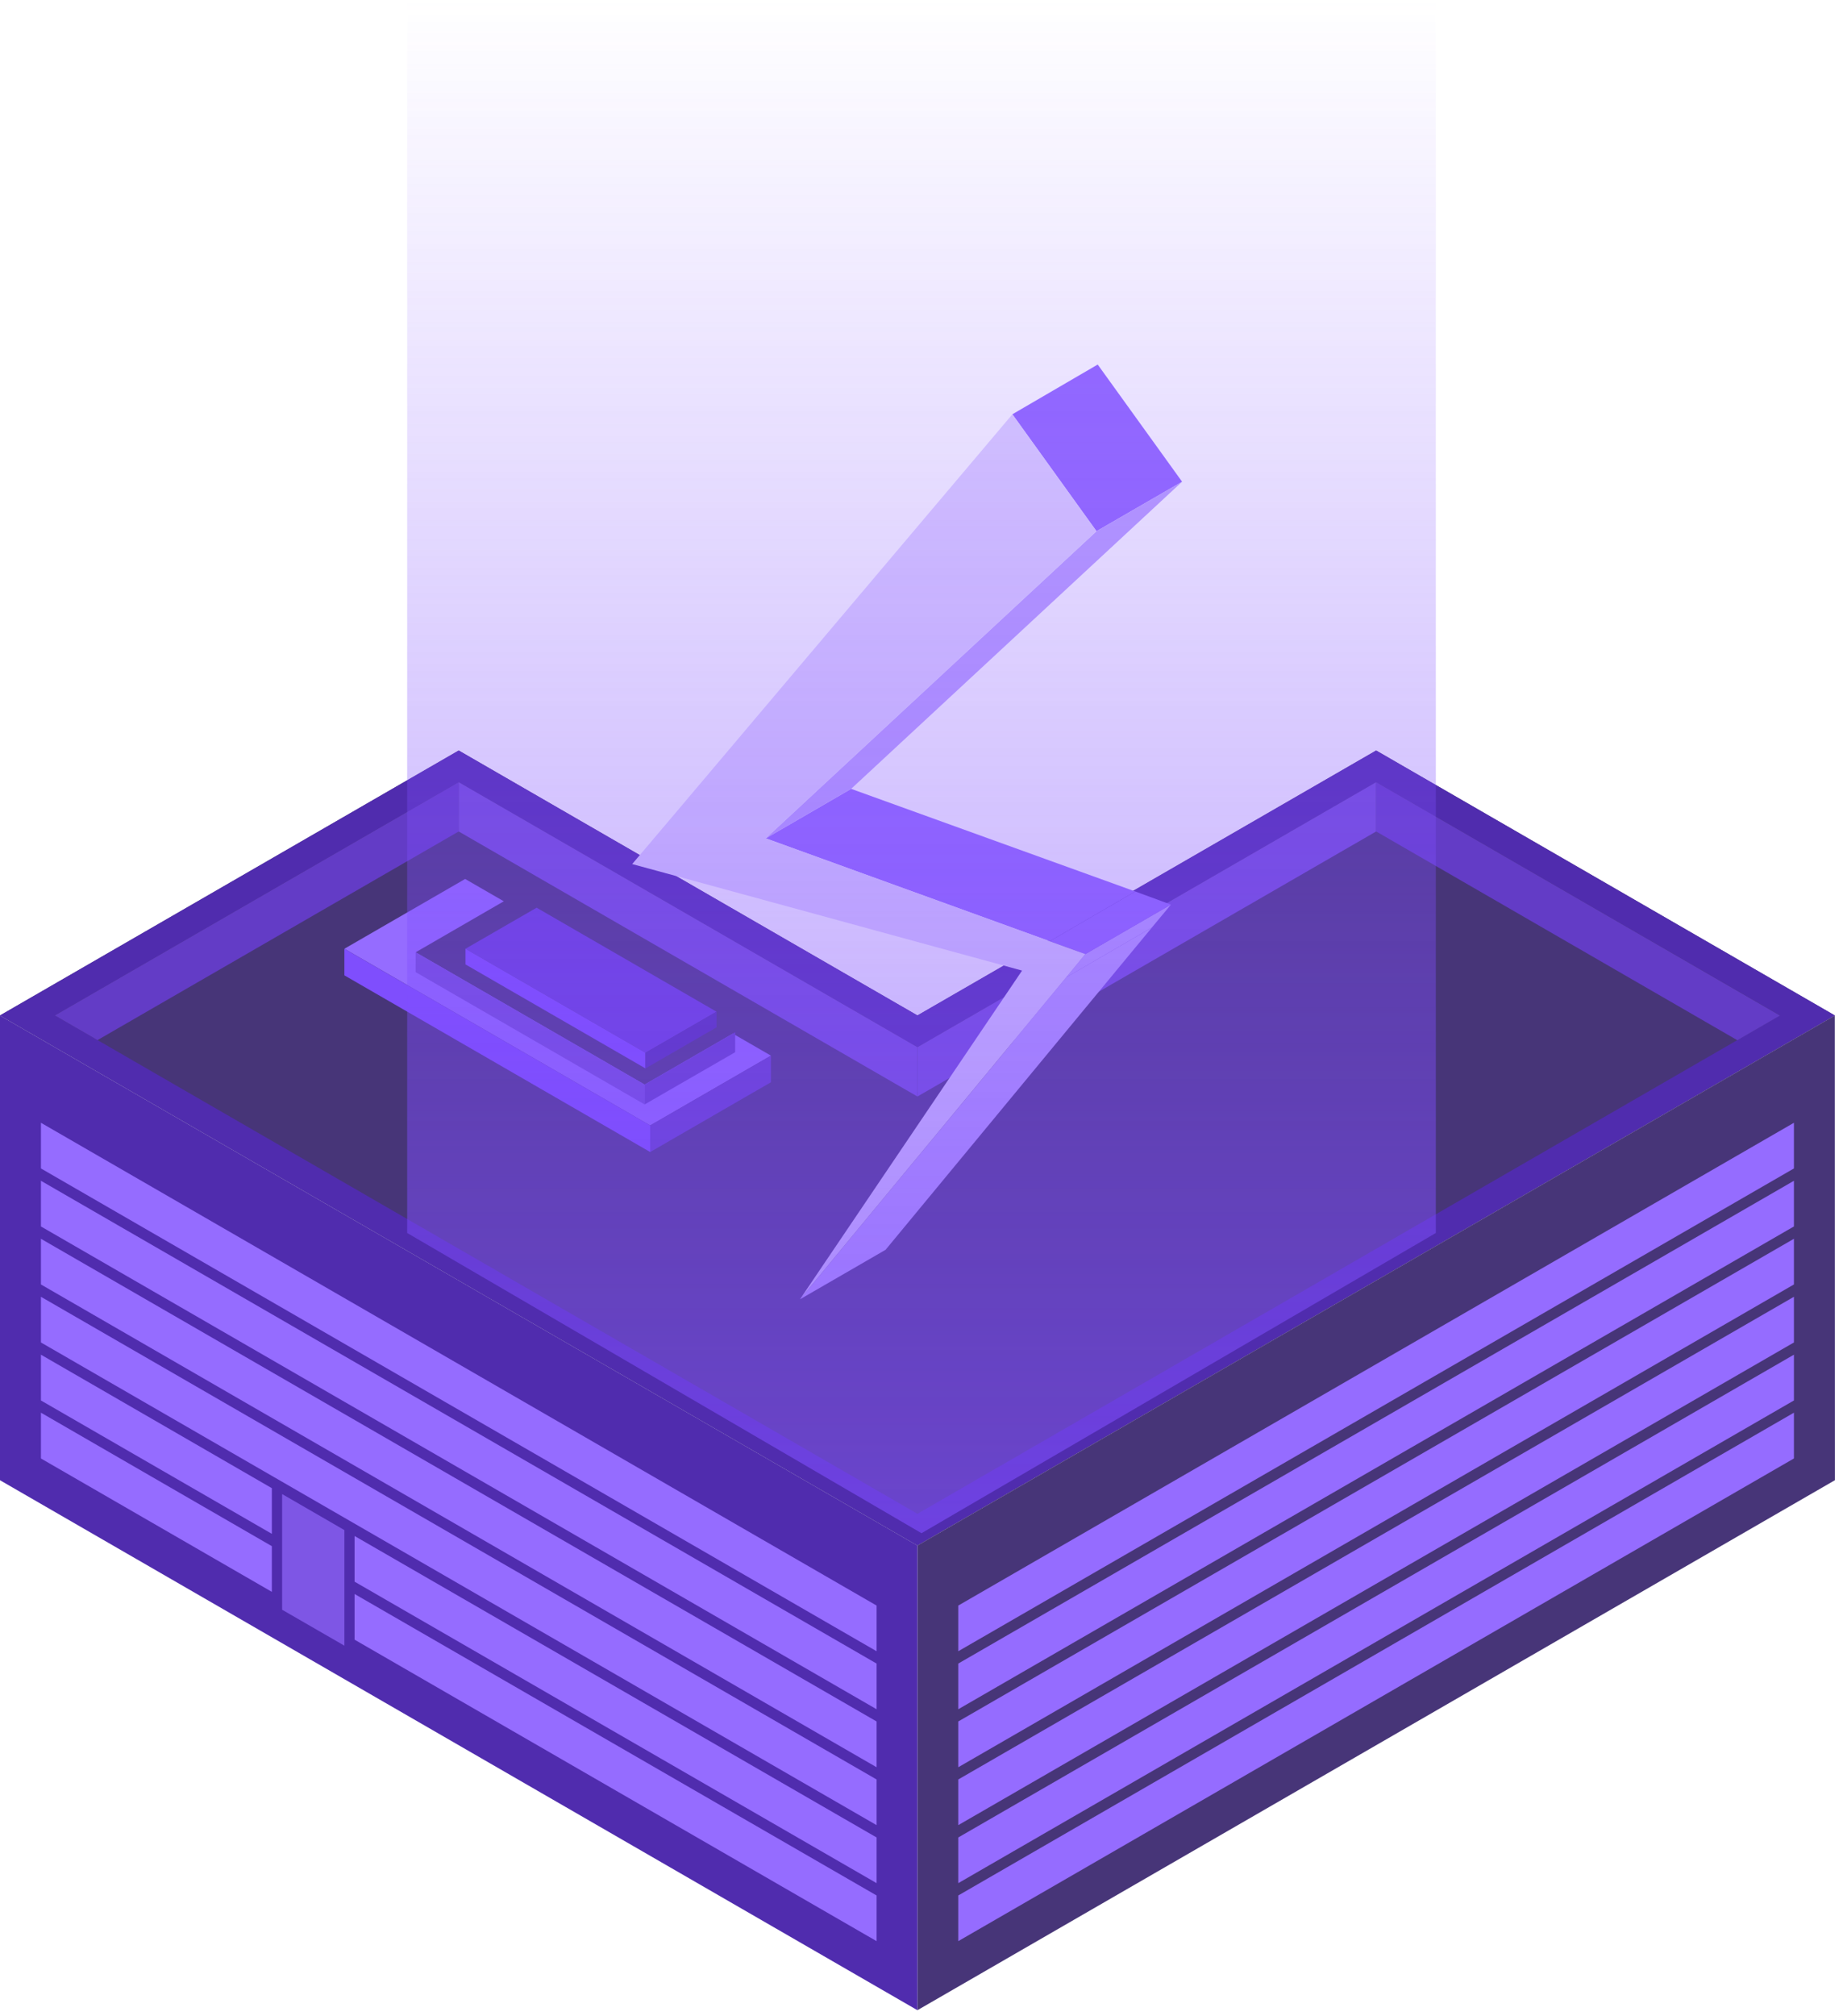
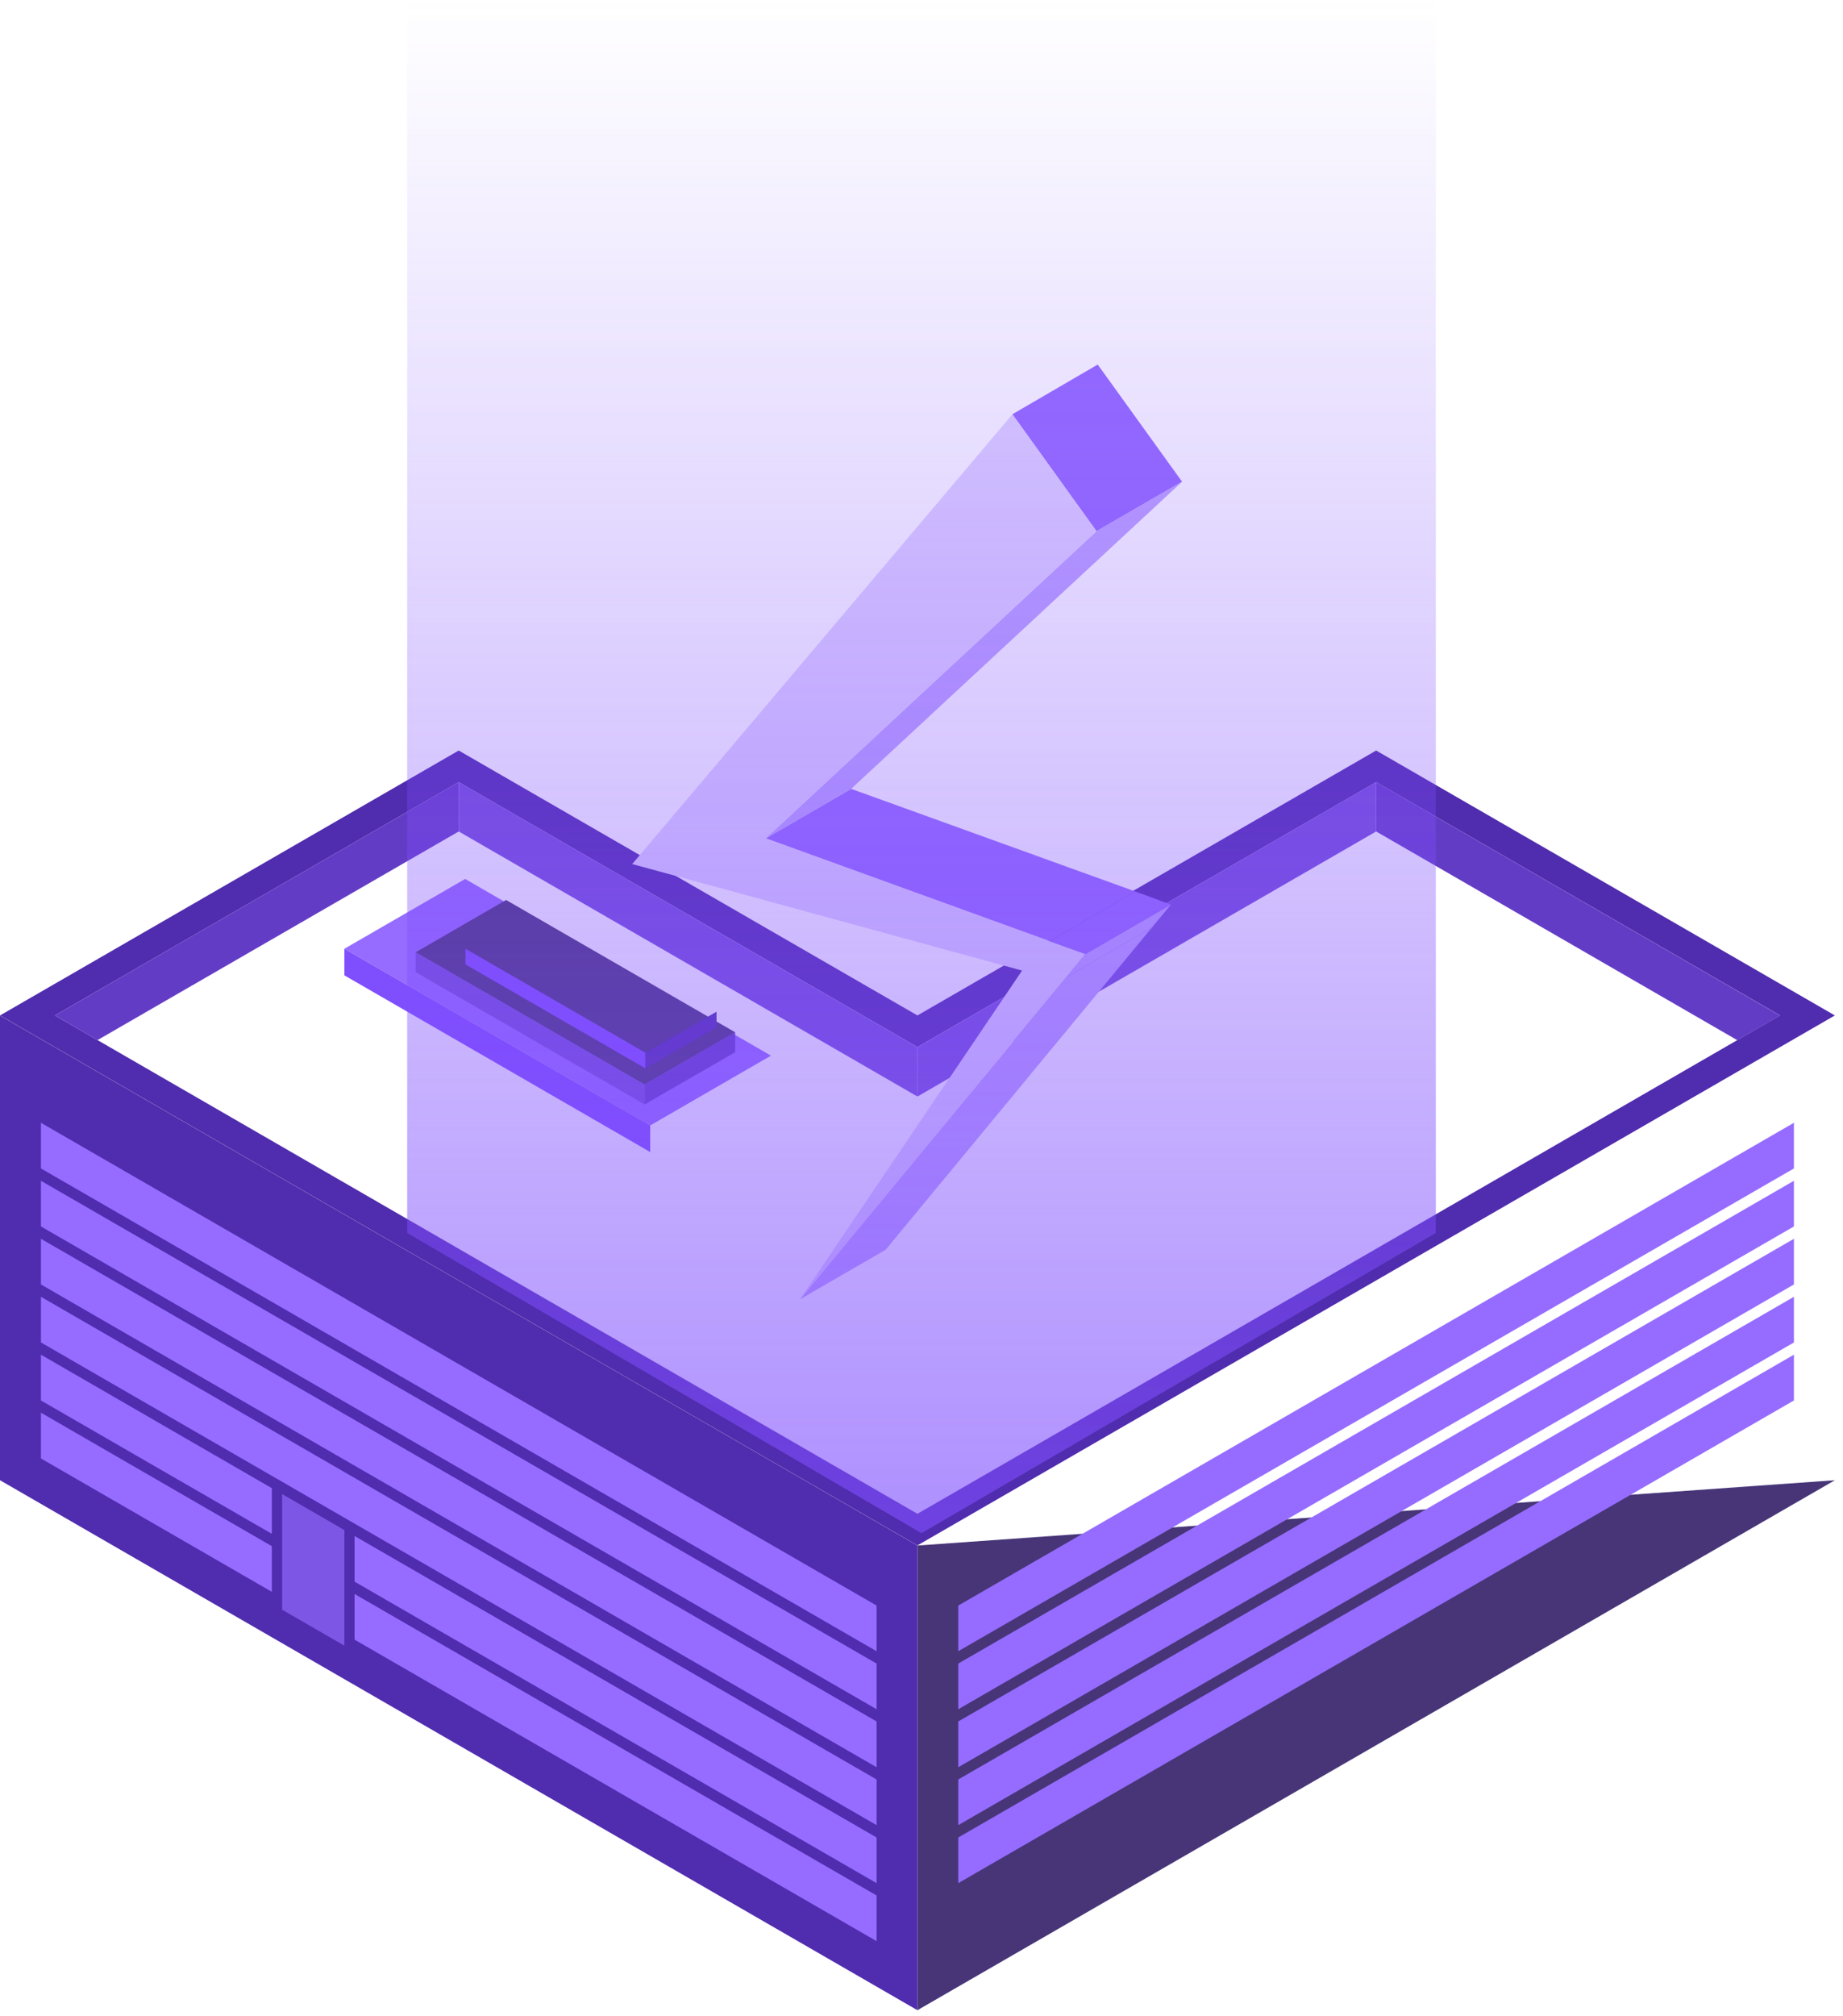
<svg xmlns="http://www.w3.org/2000/svg" width="172" height="188" viewBox="0 0 172 188" fill="none">
-   <path d="M128.43 70L85.62 94.71L42.81 70L0 94.71L85.62 144.14L171.23 94.71L128.43 70Z" fill="#473578" />
  <path d="M128.43 70L85.62 94.71L42.81 70L0 94.71L85.62 144.14L171.24 94.71L128.43 70ZM85.62 141.19L5.12 94.71L42.81 72.95L85.62 97.66L128.43 72.95L166.12 94.71L85.62 141.19Z" fill="#502CAE" />
-   <path d="M171.24 138.06L85.62 187.49V144.15L171.23 94.72L171.24 138.06Z" fill="#473578" />
+   <path d="M171.24 138.06L85.62 187.49V144.15L171.24 138.06Z" fill="#473578" />
  <path d="M167.42 114.39L89.43 159.42V155.16L167.42 110.13V114.39Z" fill="#956CFF" />
  <path d="M167.42 108.98L89.43 154.01V149.75L167.42 104.72V108.98Z" fill="#956CFF" />
  <path d="M167.42 119.8L89.43 164.83V160.56L167.42 115.54V119.8Z" fill="#956CFF" />
  <path d="M167.42 125.21L89.43 170.23V165.97L167.42 120.95V125.21Z" fill="#956CFF" />
  <path d="M167.42 130.62L89.43 175.64V171.38L167.42 126.35V130.62Z" fill="#956CFF" />
-   <path d="M167.42 136.03L89.43 181.05V176.79L167.42 131.76V136.03Z" fill="#956CFF" />
  <path d="M85.62 187.49L0 138.06V94.72L85.62 144.15V187.49Z" fill="#502CAE" />
  <path d="M81.81 159.42L3.82 114.39V110.13L81.81 155.16V159.42Z" fill="#956CFF" />
  <path d="M81.81 154.01L3.82 108.98V104.72L81.81 149.75V154.01Z" fill="#956CFF" />
  <path d="M32.14 153.49L26.33 150.14V139.35L32.14 142.71V153.49Z" fill="#7E56E5" />
  <path d="M81.81 170.23L3.82 125.21V120.95L81.81 165.97V170.23Z" fill="#956CFF" />
  <path d="M81.81 164.83L3.82 119.8V115.54L81.81 160.56V164.83Z" fill="#956CFF" />
  <path d="M25.37 143.06L3.82 130.62V126.35L25.37 138.8V143.06Z" fill="#956CFF" />
  <path d="M25.37 148.47L3.82 136.03V131.76L25.37 144.21V148.47Z" fill="#956CFF" />
  <path d="M33.09 147.52L81.81 175.64V171.38L33.09 143.26V147.52Z" fill="#956CFF" />
  <path d="M33.09 152.93L81.81 181.05V176.79L33.09 148.67V152.93Z" fill="#956CFF" />
  <path d="M42.81 72.95V77.55L9.1 97.01L5.12 94.71L42.81 72.95Z" fill="#633CC6" />
  <path d="M85.62 97.67V102.27L42.81 77.55V72.95L85.62 97.67Z" fill="#744DD8" />
  <path d="M128.43 72.95V77.55L85.62 102.27V97.67L128.43 72.95Z" fill="#744DD8" />
  <path d="M166.12 94.72L162.14 97.02L128.43 77.55V72.95L166.12 94.72Z" fill="#633CC6" />
  <path d="M60.68 104.97L32.14 88.49L43.41 81.98L71.95 98.46L60.68 104.97Z" fill="#956CFF" />
  <path d="M32.14 88.49V90.97L60.68 107.45V104.97L32.14 88.49Z" fill="#7F4EFD" />
-   <path d="M71.95 98.46V100.94L60.68 107.45V104.97L71.95 98.46Z" fill="#633CC6" />
  <path d="M60.16 101.16L38.79 88.82L47.23 83.94L68.61 96.28L60.16 101.16Z" fill="#473578" />
  <path d="M38.79 88.82V90.67L60.16 103.01V101.16L38.79 88.82Z" fill="#744DD8" />
  <path d="M68.61 96.28V98.14L60.16 103.01V101.16L68.61 96.28Z" fill="#633CC6" />
-   <path d="M60.24 98.19L43.44 88.49L50.08 84.66L66.87 94.36L60.24 98.19Z" fill="#693ED8" />
  <path d="M43.44 88.49V89.95L60.24 99.65V98.19L43.44 88.49Z" fill="#7F4EFD" />
  <path d="M66.87 94.36V95.82L60.24 99.65V98.19L66.87 94.36Z" fill="#502CAE" />
  <path d="M99.504 91.158L107.492 86.519L82.646 116.569L74.659 121.185L99.504 91.158Z" fill="#BDA4FF" />
  <path d="M71.468 78.192L79.433 73.576L105.953 83.148L97.965 87.787L71.468 78.192Z" fill="#956CFF" />
  <path d="M101.291 88.986L109.279 84.37L107.492 86.519L99.504 91.158L101.291 88.986Z" fill="#BDA4FF" />
  <path d="M97.965 87.786L105.953 83.148L109.279 84.37L101.291 88.986L97.965 87.786Z" fill="#956CFF" />
  <path d="M94.481 38.639L102.445 34L110.32 44.929L102.332 49.545L94.481 38.639Z" fill="#956CFF" />
  <path d="M102.332 49.545L110.32 44.929L79.433 73.576L71.468 78.192L102.332 49.545Z" fill="#BDA4FF" />
  <path d="M71.468 78.192L97.965 87.787L101.291 88.986L99.504 91.158L74.659 121.185L95.386 90.525L65.653 82.401L59 80.591L62.892 75.998L94.481 38.639L102.332 49.545L71.468 78.192Z" fill="#E0D4FF" />
  <g opacity="0.63">
    <path d="M134 0L38 0L38 115L86 143L134 115V0Z" fill="url(#paint0_linear_703_530)" style="mix-blend-mode:lighten" />
  </g>
  <defs>
    <linearGradient id="paint0_linear_703_530" x1="111.911" y1="143.02" x2="111.911" y2="8.64702e-10" gradientUnits="userSpaceOnUse">
      <stop stop-color="#7F4EFE" />
      <stop offset="1" stop-color="#7F4EFE" stop-opacity="0" />
    </linearGradient>
  </defs>
</svg>